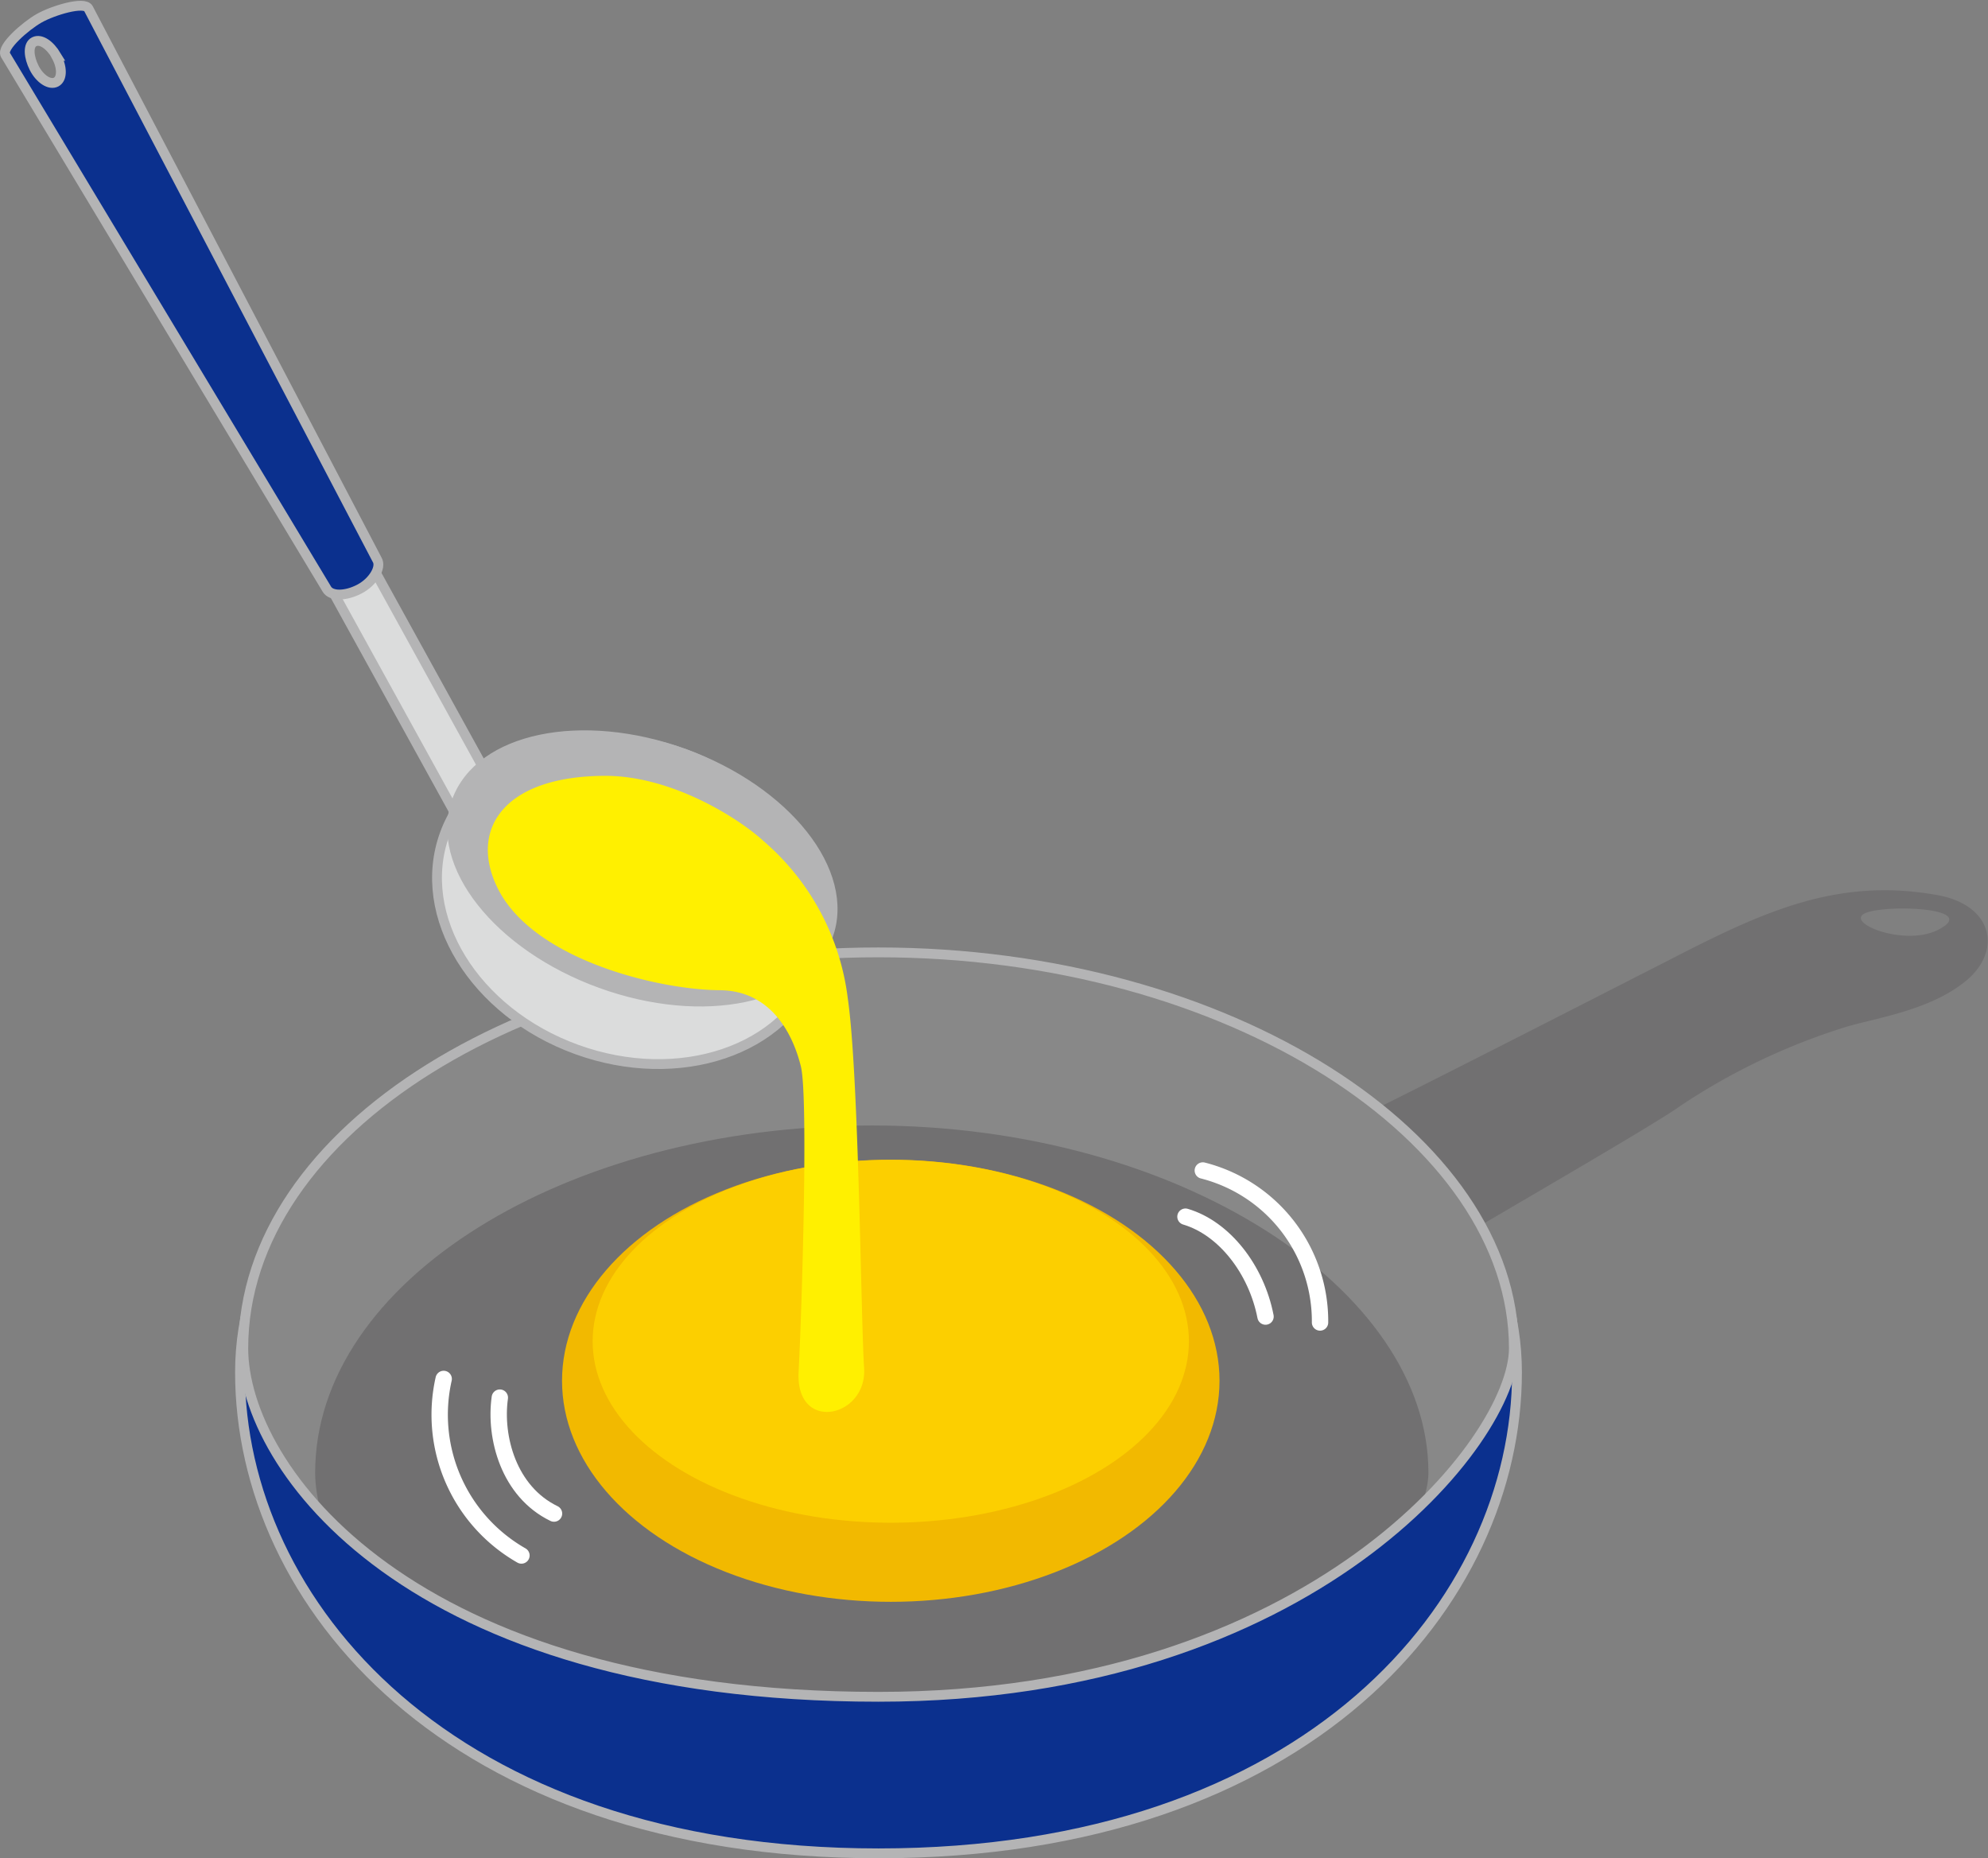
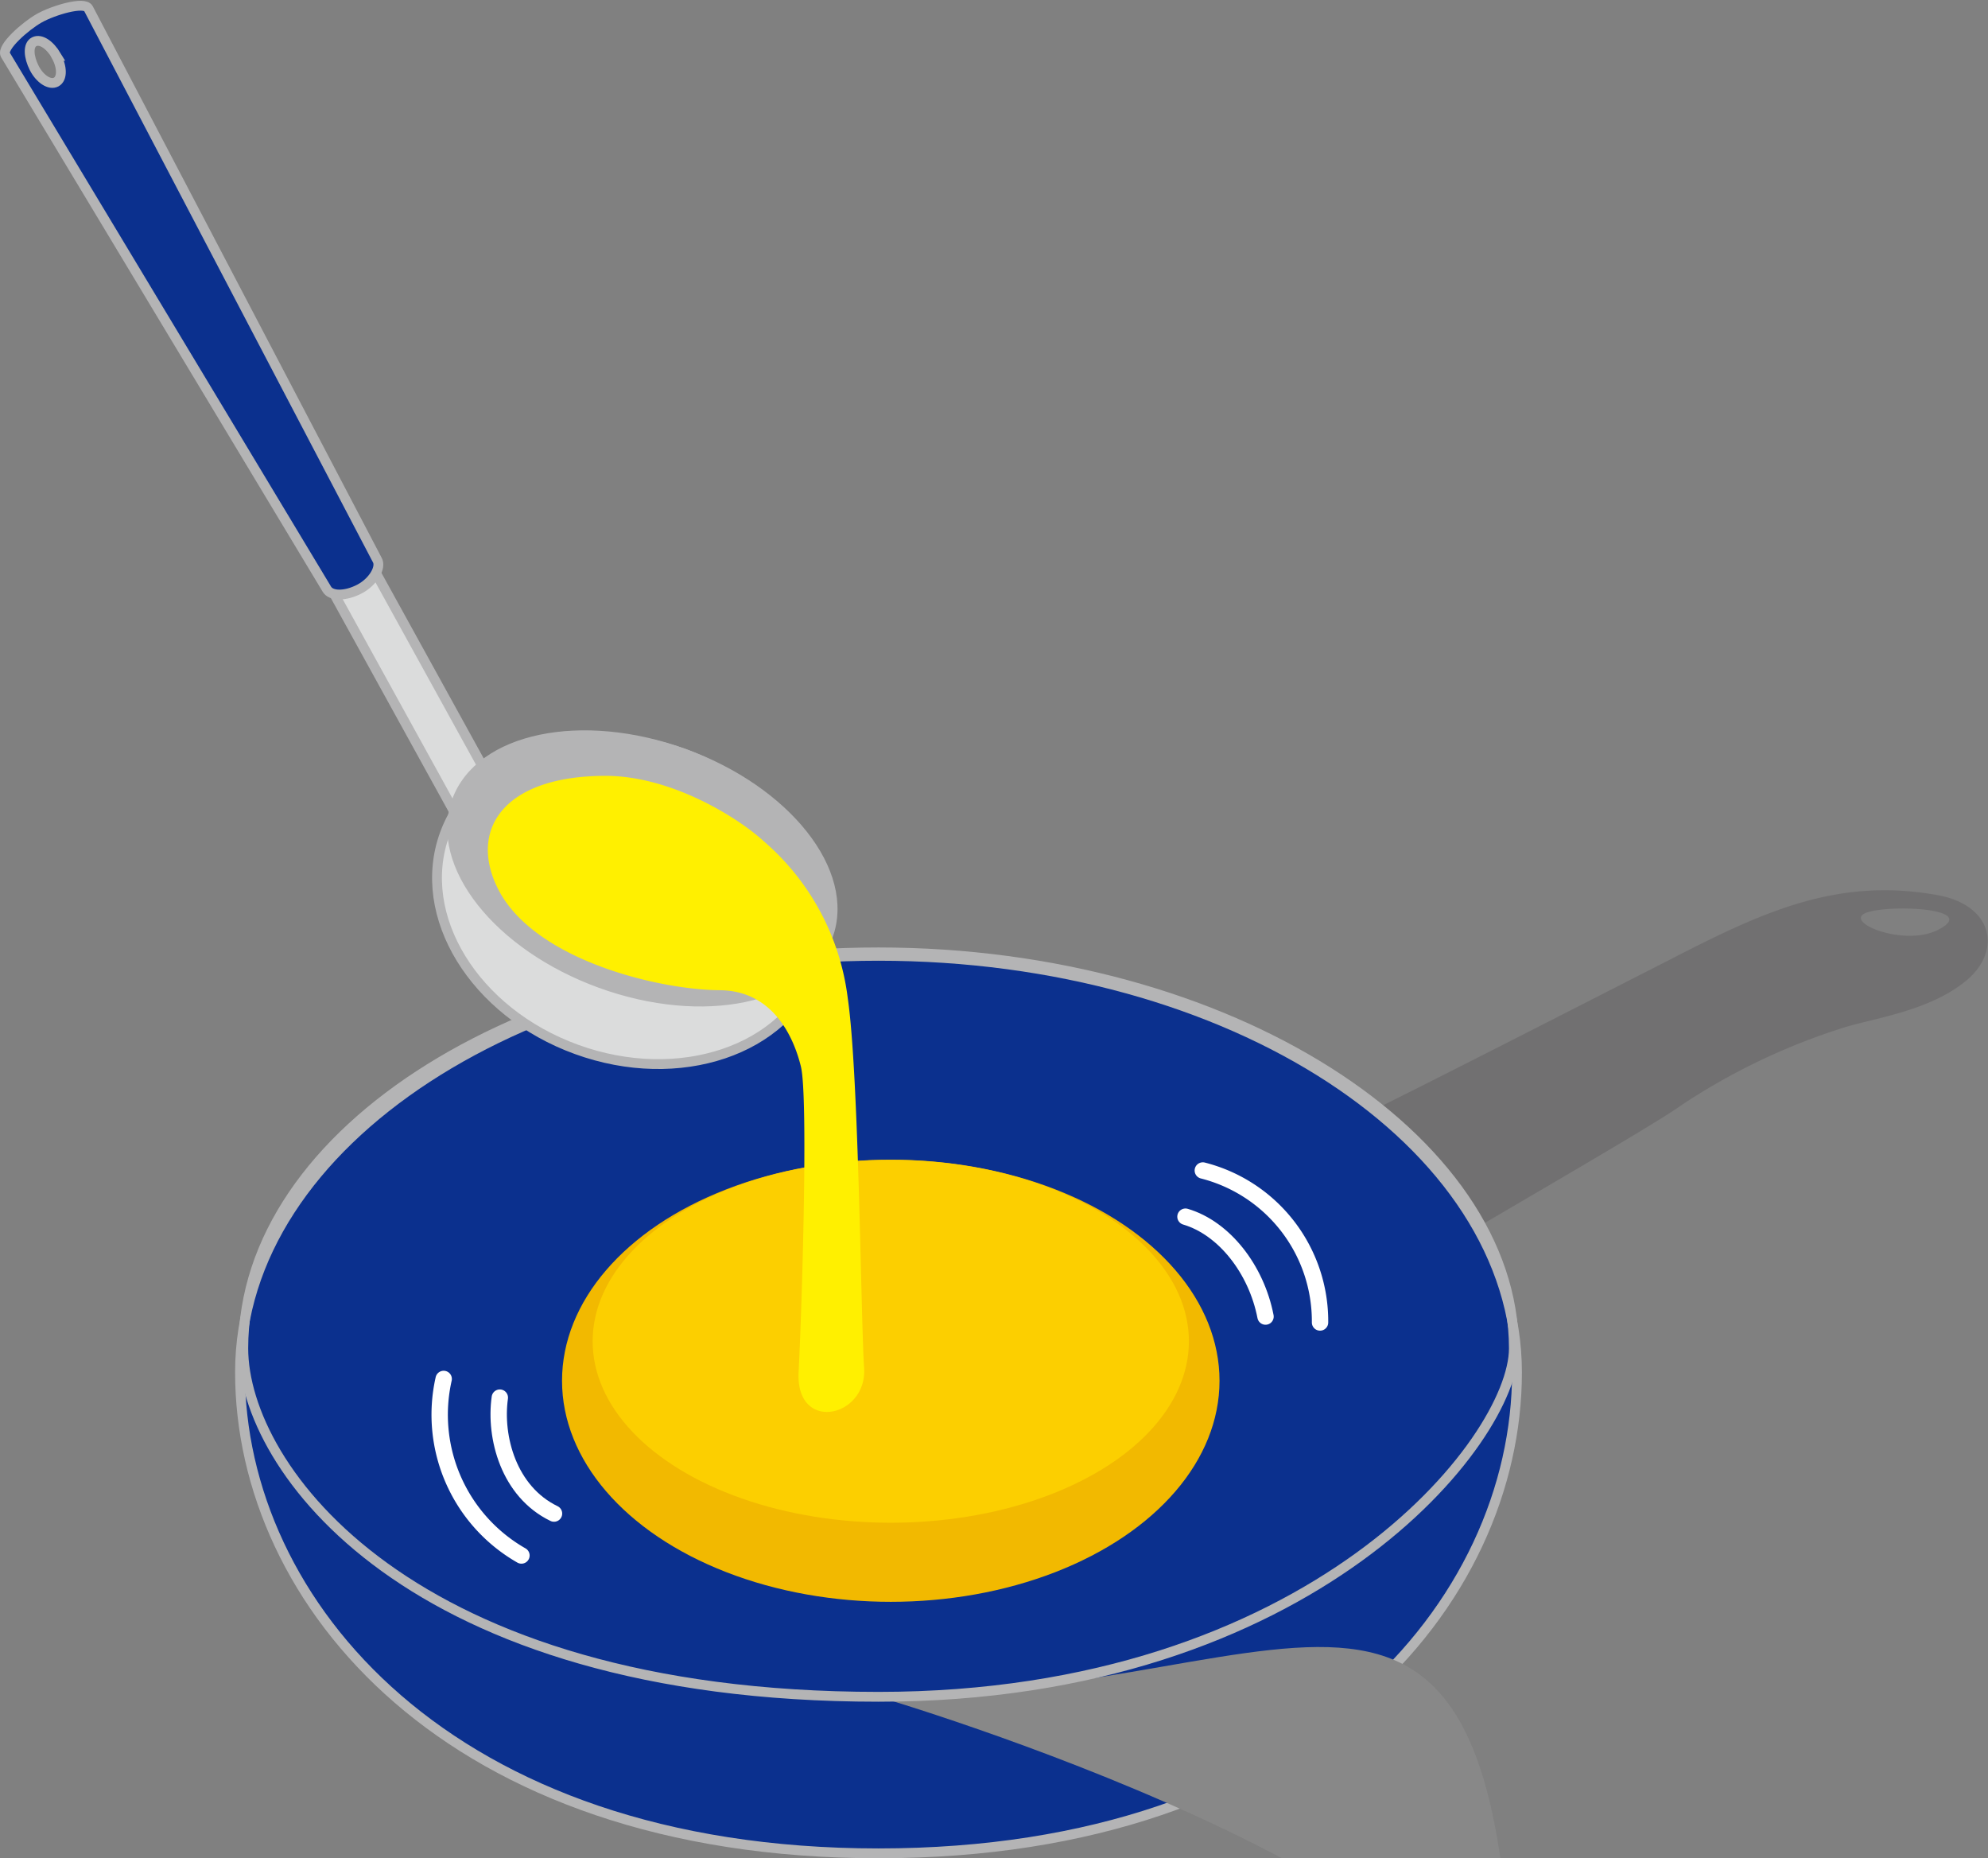
<svg xmlns="http://www.w3.org/2000/svg" id="レイヤー_1" data-name="レイヤー 1" viewBox="0 0 121.43 113.48">
  <rect x="0" y="0" width="121.43" height="113.48" fill="#808080" stroke="none" />
  <defs>
    <style>.cls-1,.cls-4{fill:#888;}.cls-1,.cls-10,.cls-11,.cls-3,.cls-6,.cls-9{stroke:#b4b4b5;stroke-width:0.6px;}.cls-2{fill:#717071;}.cls-10,.cls-3{fill:#0b308e;}.cls-5{clip-path:url(#clip-path);}.cls-13,.cls-6{fill:none;}.cls-7{fill:#f2b900;}.cls-8{fill:#fccf00;}.cls-9{fill:#dbdcdc;}.cls-10{fill-rule:evenodd;}.cls-11{fill:#b4b4b5;}.cls-12{fill:#fff000;}.cls-13{stroke:#fff;stroke-linecap:round;stroke-linejoin:round;}</style>
    <clipPath id="clip-path" transform="translate(-532.96 -482.48)">
-       <path class="cls-1" d="M586.62,586.1c-28.7,0-38.8-14-38.8-21.28,0-13.3,17.37-24.18,38.8-24.18s38.81,11.36,38.81,24.18C625.43,570.42,613.13,586.1,586.62,586.1Z" />
-     </clipPath>
+       </clipPath>
  </defs>
  <path class="cls-2" d="M651.29,537.14c-6.18-1.11-10.75,1.07-16.44,4-4.75,2.42-18.67,9.56-22.13,11.14-4.44,2,4.3,9,5.37,8.21s15.68-9.13,17.5-10.47a39.08,39.08,0,0,1,10-4.79c1.82-.57,5.18-1,7.43-2.83S654.72,537.75,651.29,537.14Zm.13,2.08c-2.13,1.19-6.28-.56-4.25-1.07C648.89,537.72,653.71,538,651.42,539.22Z" transform="translate(-532.96 -482.48)" />
  <path class="cls-3" d="M586.62,540.85c-21.54,0-39,11.39-39,25.43s12.71,29.38,39,29.38,39-15.34,39-29.38S608.17,540.85,586.62,540.85Z" transform="translate(-532.96 -482.48)" />
-   <path class="cls-4" d="M586.62,586.1c-28.7,0-38.8-14-38.8-21.28,0-13.3,17.37-24.18,38.8-24.18s38.81,11.36,38.81,24.18C625.43,570.42,613.13,586.1,586.62,586.1Z" transform="translate(-532.96 -482.48)" />
+   <path class="cls-4" d="M586.62,586.1s38.81,11.36,38.81,24.18C625.43,570.42,613.13,586.1,586.62,586.1Z" transform="translate(-532.96 -482.48)" />
  <g class="cls-5">
-     <path class="cls-2" d="M586.21,591.06c-25.16,0-34-12.29-34-18.65,0-11.65,15.22-21.2,34-21.2s34,10,34,21.2C620.22,577.31,609.44,591.06,586.21,591.06Z" transform="translate(-532.96 -482.48)" />
-   </g>
+     </g>
  <path class="cls-6" d="M586.62,586.1c-28.7,0-38.8-14-38.8-21.28,0-13.3,17.37-24.18,38.8-24.18s38.81,11.36,38.81,24.18C625.43,570.42,613.13,586.1,586.62,586.1Z" transform="translate(-532.96 -482.48)" />
  <ellipse class="cls-7" cx="54.41" cy="84.32" rx="20.08" ry="13.5" />
  <ellipse class="cls-8" cx="54.41" cy="81.91" rx="18.21" ry="11.08" />
  <rect class="cls-9" x="553.72" y="505.1" width="2.85" height="27.88" transform="translate(758.94 223.03) rotate(151.13)" />
  <path class="cls-10" d="M556,516.67,538.36,483c-.25-.46-2.15.11-3,.59s-2.33,1.78-2.07,2.24l19.63,32.62c.26.46,1.16.44,2,0S556.27,517.12,556,516.67Zm-19.61-30.78c.38.68.39,1.39,0,1.6s-1-.19-1.34-.86-.4-1.4,0-1.6S536,485.21,536.41,485.89Z" transform="translate(-532.96 -482.48)" />
  <ellipse class="cls-9" cx="571.43" cy="537.47" rx="9.61" ry="12.06" transform="translate(-661.63 408.93) rotate(-70.06)" />
  <ellipse class="cls-11" cx="572.16" cy="535.46" rx="7.46" ry="12.06" transform="translate(-659.25 408.28) rotate(-70.06)" />
  <path class="cls-12" d="M563.31,536.62c-1.68-3.53.46-6.76,6.64-6.76,4,0,8.07,2.53,9.67,4a15.07,15.07,0,0,1,5.12,9.56c.69,4.7.8,19.57,1,22.6s-4.2,4-4,.23.6-16.77.14-18.64-1.75-4.66-5-4.66C573.09,542.91,565.4,541.05,563.31,536.62Z" transform="translate(-532.96 -482.48)" />
  <path class="cls-13" d="M563.49,567.83c-.34,2.42.54,5.74,3.31,7.08" transform="translate(-532.96 -482.48)" />
  <path class="cls-13" d="M560.06,566.69a9.9,9.9,0,0,0,4.75,10.78" transform="translate(-532.96 -482.48)" />
  <path class="cls-13" d="M610.26,562.88c-.56-2.88-2.52-5.4-4.89-6.1" transform="translate(-532.96 -482.48)" />
  <path class="cls-13" d="M613.59,563.24a9.5,9.5,0,0,0-7.16-9.28" transform="translate(-532.96 -482.48)" />
</svg>